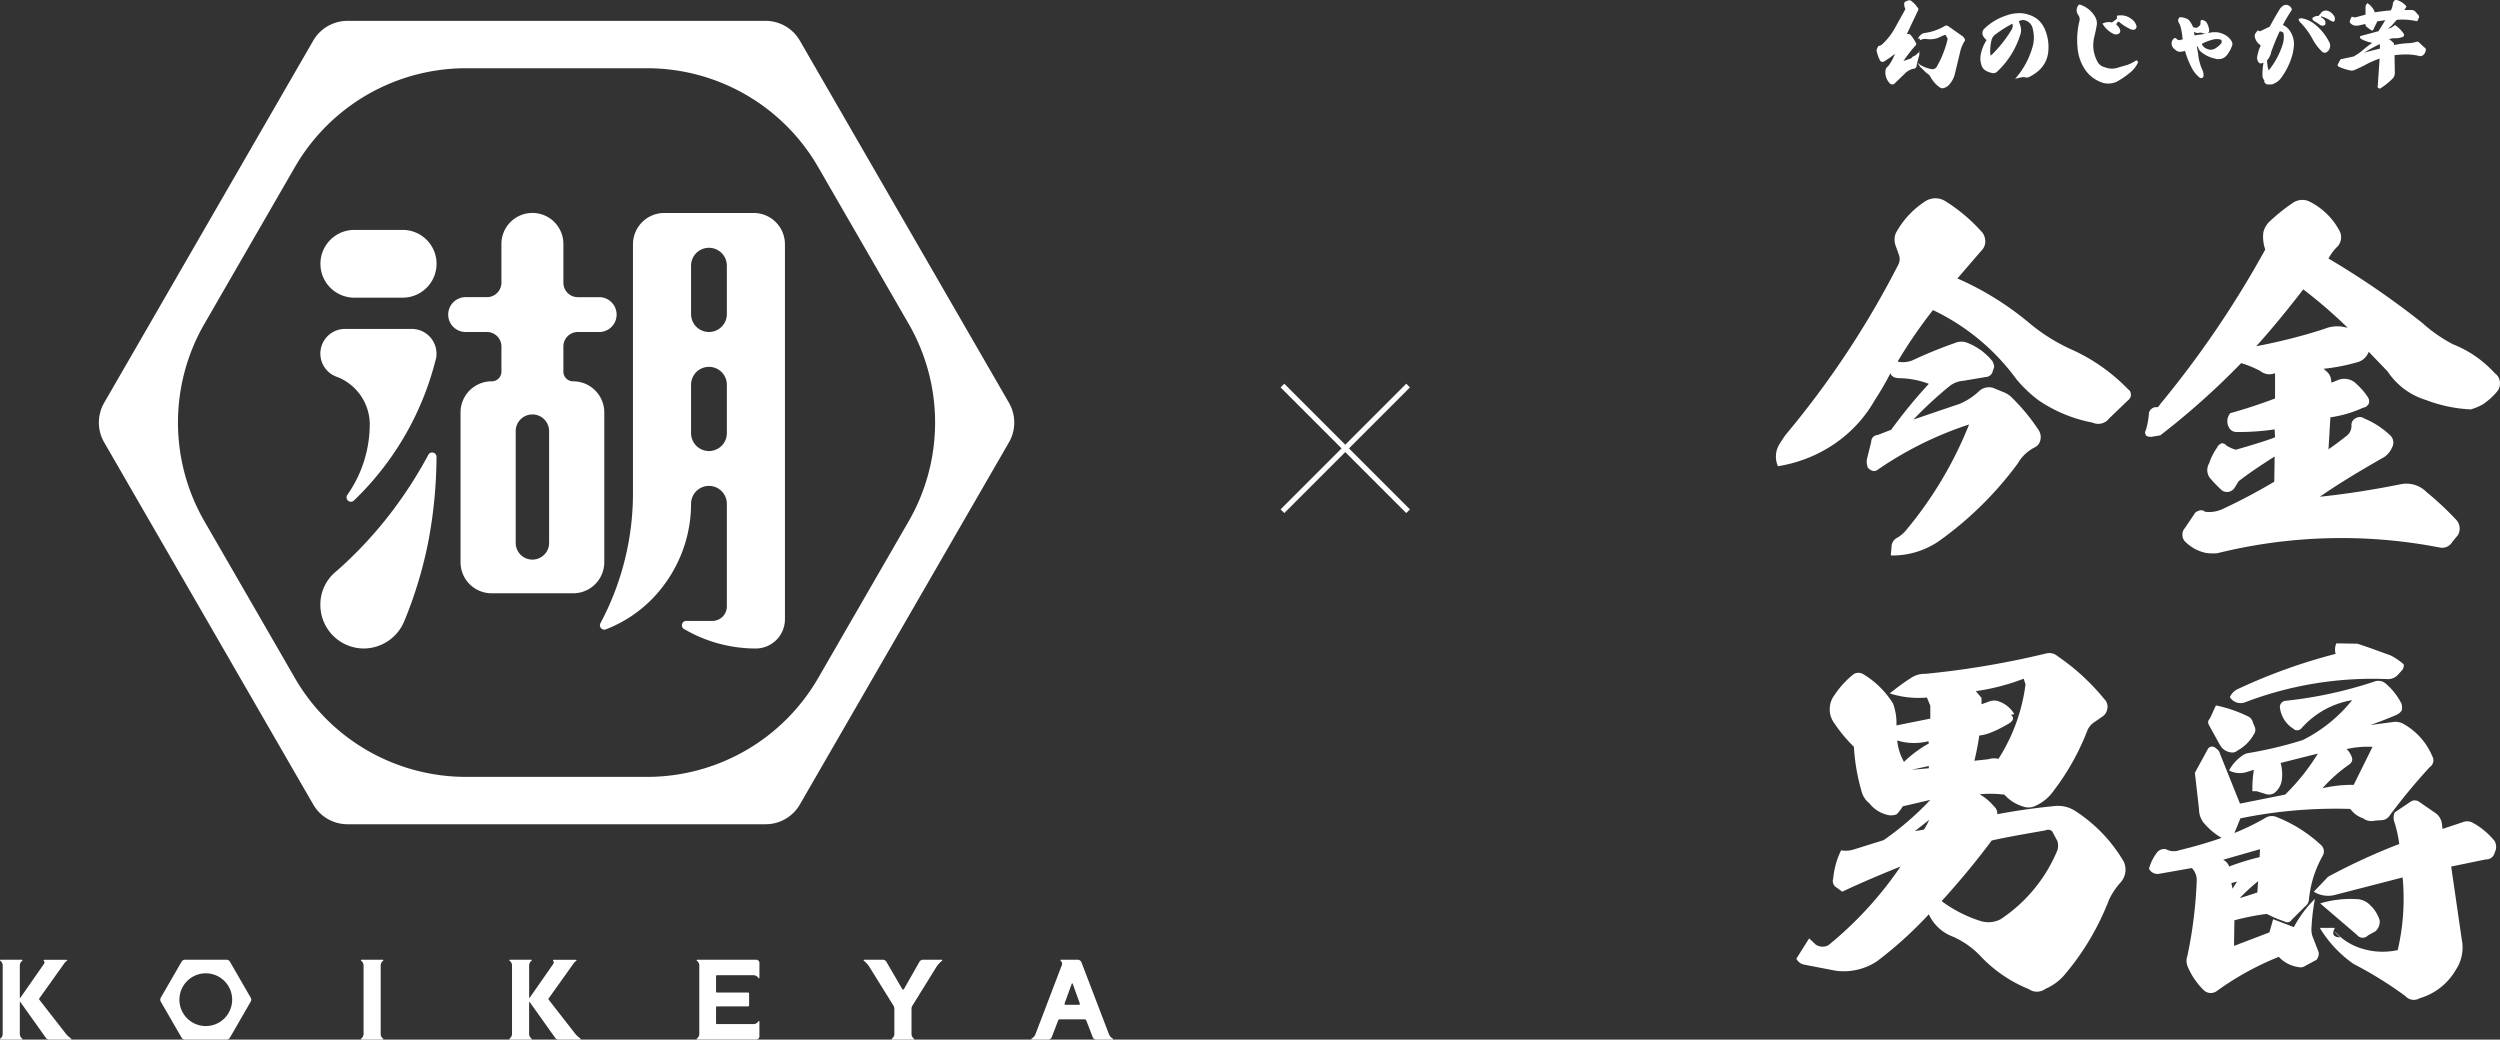
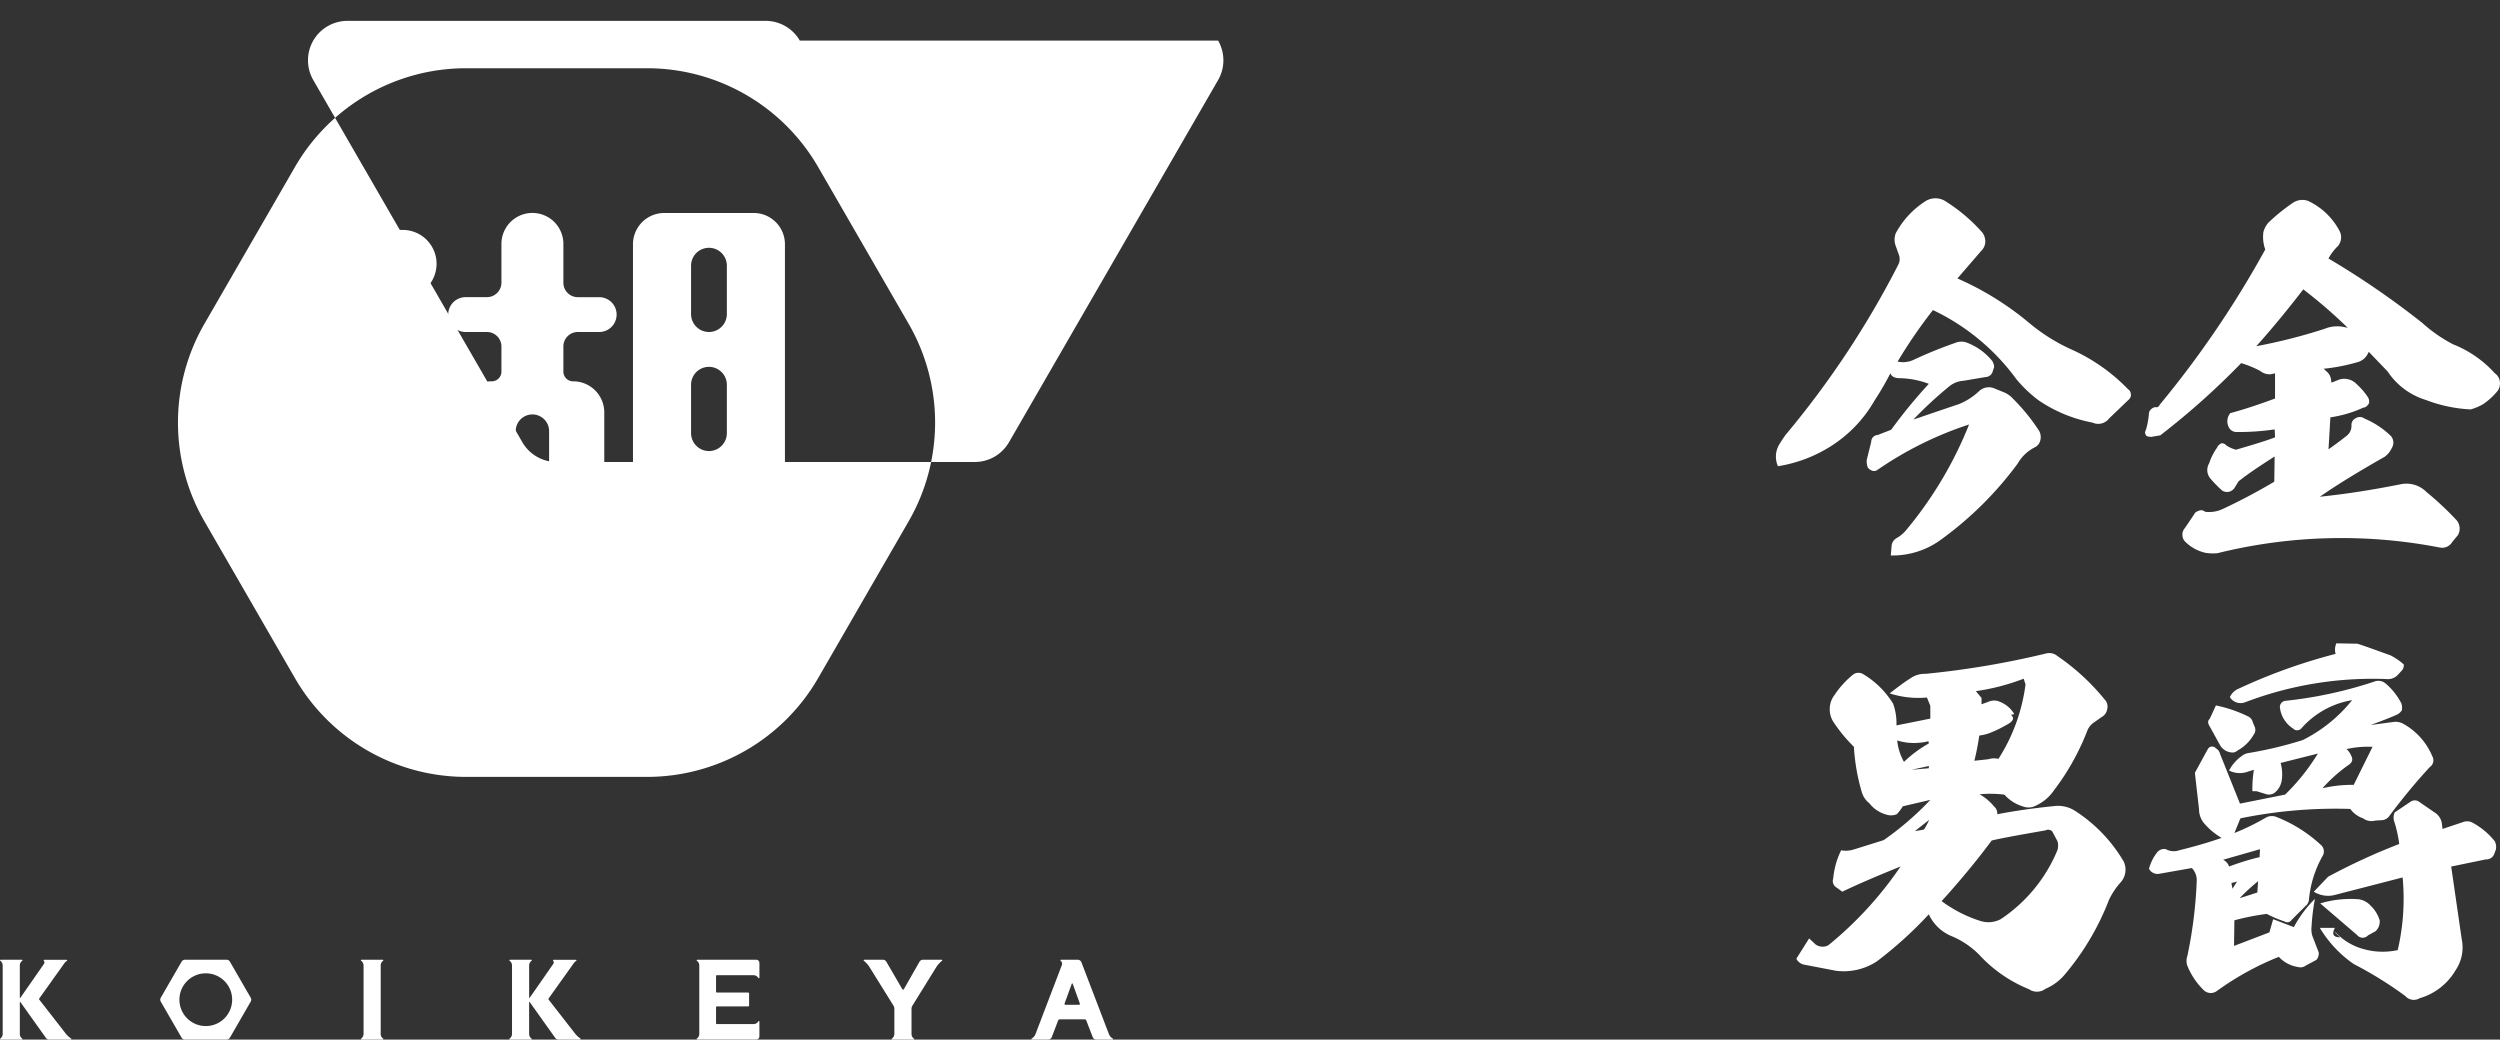
<svg xmlns="http://www.w3.org/2000/svg" width="478.3" height="198.896" viewBox="0 0 478.3 198.896">
  <rect x="0" y="0" width="478.3" height="198.896" fill="#333333" stroke="none" />
  <defs>
    <style>.a{fill:none;stroke:#fff;stroke-miterlimit:10;}.b{fill:#fff;}</style>
  </defs>
  <g transform="translate(-442.077 -2387.463)">
    <g transform="translate(-351.254 -466.686)">
      <g transform="translate(1038.685 2927.914)">
-         <line class="a" x1="24.043" y1="24.043" transform="translate(0 0)" />
-         <line class="a" y1="24.043" x2="24.043" transform="translate(0 0)" />
-       </g>
+         </g>
      <path class="b" d="M31.968-40.248A42.1,42.1,0,0,1,47.952-27,24.67,24.67,0,0,0,52.2-22.968,27.345,27.345,0,0,0,62.5-18.72a2.6,2.6,0,0,0,3.168-.792l3.6-3.456a1.645,1.645,0,0,0,.576-.864c0-.648-.144-1.008-.5-1.224a35.032,35.032,0,0,0-10.512-7.488,35.053,35.053,0,0,1-8.64-5.4A57.215,57.215,0,0,0,36.648-46.3l4.536-5.256a2.576,2.576,0,0,0,.792-1.584,2.955,2.955,0,0,0-.5-1.872,32.046,32.046,0,0,0-6.984-5.976,3.573,3.573,0,0,0-4.1,0,16.62,16.62,0,0,0-5.544,6.048,3.407,3.407,0,0,0-.072,2.232l.72,2.016a2.344,2.344,0,0,1-.144,1.728,174.35,174.35,0,0,1-21.6,32.616c-.5.72-.936,1.368-1.224,1.872a4.523,4.523,0,0,0-.216,4.1A26.671,26.671,0,0,0,12.96-14.544a25.071,25.071,0,0,0,7.848-8.424c1.368-2.088,2.3-3.816,3.024-5.184.216.648.864.936,1.8.936a16.5,16.5,0,0,1,5.544,1.08,98.8,98.8,0,0,0-7.2,8.784l-2.592,1.008a1.277,1.277,0,0,0-1.224,1.3L19.3-11.592a3.512,3.512,0,0,0,.216,1.512c.648.648,1.224.792,1.8.432A67.8,67.8,0,0,1,38.88-18.36,74.525,74.525,0,0,1,26.64,2.088a6.6,6.6,0,0,1-1.512,1.224,1.932,1.932,0,0,0-1.08,1.656L23.9,6.7A15.648,15.648,0,0,0,33.7,3.528a66.936,66.936,0,0,0,14.472-14.4,7.908,7.908,0,0,1,3.24-3.1,1.933,1.933,0,0,0,1.08-1.3,2.457,2.457,0,0,0-.216-1.872,37.206,37.206,0,0,0-5.04-6.192,4.694,4.694,0,0,0-1.8-1.224l-1.944-.792a2.747,2.747,0,0,0-2.736.648,12.273,12.273,0,0,1-3.816,2.448c-3.672,1.224-6.552,2.232-8.712,2.952a76.115,76.115,0,0,1,6.84-6.336,4.8,4.8,0,0,1,2.736-1.08l4.248-.72a1.438,1.438,0,0,0,1.368-1.152l.144-.432c.216-.36.072-.864-.216-1.44a11.542,11.542,0,0,0-4.824-3.528,2.989,2.989,0,0,0-2.232,0,84.756,84.756,0,0,0-8.136,3.312,4.8,4.8,0,0,1-2.952.288A94.7,94.7,0,0,1,31.968-40.248Zm70.848-3.96a92.821,92.821,0,0,1,8.5,7.344l-1.08-.216a6.483,6.483,0,0,0-3.384.432,105.073,105.073,0,0,1-13.032,3.312C96.624-36.432,99.648-40.1,102.816-44.208ZM95.544-51.84a190.348,190.348,0,0,1-20.16,29.664c-.216.432-.432.576-.864.5a1.472,1.472,0,0,0-1.224,1.08,14.683,14.683,0,0,1-.576,3.24c-.216.432-.216.72-.072.864,0,.288.36.5,1.08.5l1.728-.288A143.831,143.831,0,0,0,90.936-30.1a19.82,19.82,0,0,1,3.672,1.512,2.726,2.726,0,0,0,2.232.576l.576-.144v4.824c-2.88,1.08-5.688,2.016-8.568,2.808a2.428,2.428,0,0,0-.288,2.664A1.6,1.6,0,0,0,90-16.92a47.712,47.712,0,0,0,7.344-.5l.072,1.512c-1.224.5-3.744,1.3-7.488,2.376a6.822,6.822,0,0,1-1.8-.792,1.121,1.121,0,0,0-1.008-.432c-.432.288-.72.5-.72.72a11.137,11.137,0,0,0-1.584,3.1,2.506,2.506,0,0,0,.144,2.808,23.549,23.549,0,0,0,2.3,2.376,1.693,1.693,0,0,0,1.224.288,1.782,1.782,0,0,0,1.152-.72l.792-1.3c2.016-1.584,4.32-3.1,6.912-4.752l-.072,4.824A112.4,112.4,0,0,1,87.336-2.16a6.143,6.143,0,0,1-3.312.5,1.1,1.1,0,0,0-1.3-.144,1.168,1.168,0,0,0-.792.648l-1.8,2.664a1.76,1.76,0,0,0-.432,1.3,1.8,1.8,0,0,0,.576,1.3A7.931,7.931,0,0,0,84.1,6.192a8.522,8.522,0,0,0,2.3.072,98.614,98.614,0,0,1,42.552-1.08,2.227,2.227,0,0,0,2.376-1.08l1.08-1.3A2.516,2.516,0,0,0,132.192,0a58.672,58.672,0,0,0-5.76-5.4,5.41,5.41,0,0,0-5.04-1.512c-5.4,1.08-10.512,1.872-15.408,2.376,3.528-2.448,7.7-4.968,12.384-7.632a4.287,4.287,0,0,0,1.3-1.512l.216-.432a1.909,1.909,0,0,0-.5-2.232,16.434,16.434,0,0,0-4.9-3.168,1.416,1.416,0,0,0-1.584-.072,1.412,1.412,0,0,0-.864,1.368,2.377,2.377,0,0,1-1.008,2.088c-1.728,1.368-2.88,2.16-3.384,2.52l.36-6.12a22.785,22.785,0,0,0,6.336-1.872c.36,0,.648-.216,1.008-.72a1.452,1.452,0,0,0-.144-1.224,12.729,12.729,0,0,0-2.16-2.52,3.232,3.232,0,0,0-3.6-.792l-1.224.5-.072-.432A2.445,2.445,0,0,0,107.5-28.3l-.792-.72a35.859,35.859,0,0,0,6.336-1.224,3.091,3.091,0,0,0,2.088-1.584l.216-.432,3.6,3.744a13.514,13.514,0,0,0,7.344,5.472,27.508,27.508,0,0,0,8.568,1.8,10.616,10.616,0,0,0,2.376-1.008,13.155,13.155,0,0,0,2.808-2.592,2.537,2.537,0,0,0,.36-1.872,2.228,2.228,0,0,0-.936-1.44,21.33,21.33,0,0,0-7.992-5.544,27.943,27.943,0,0,1-5.9-4.1A160.017,160.017,0,0,0,107.64-50.112a9.414,9.414,0,0,1,1.8-2.376,2.611,2.611,0,0,0,.288-2.952,13.078,13.078,0,0,0-5.976-5.688,3.246,3.246,0,0,0-3.024.432,36.3,36.3,0,0,0-4.536,3.672,4.352,4.352,0,0,0-1.008,1.872A7.144,7.144,0,0,0,95.544-51.84ZM27.864,47.7l3.312-.72v.432Zm.648,11.736c1.728-1.368,2.664-2.088,2.736-2.16a12.654,12.654,0,0,1-1.008,1.872ZM25.128,42.088a10.537,10.537,0,0,0,4.32.432,8.676,8.676,0,0,0,1.656-.288l.072.432a23.275,23.275,0,0,0-4.752,3.528A10.446,10.446,0,0,1,25.128,42.088Zm15.048-9.432A41.745,41.745,0,0,0,49.32,30.28l.36,1.08A34.67,34.67,0,0,1,44.5,45.616a3.625,3.625,0,0,0-1.944.072l-2.664.288a48.059,48.059,0,0,0,.936-4.824,8.7,8.7,0,0,0,1.656-.36,20.848,20.848,0,0,0,3.384-1.584c1.44-.72,1.8-1.368,1.008-2.016a4.746,4.746,0,0,0,.648-.144,5.533,5.533,0,0,0-2.808-2.376,2.631,2.631,0,0,0-2.088,0l-1.368.5V33.952ZM43.2,61.24c1.44-.36,4.9-1.008,10.3-1.944a1.083,1.083,0,0,1,1.3.216L55.8,61.384a3.225,3.225,0,0,1,0,1.656A29.271,29.271,0,0,1,44.928,76.288a5.066,5.066,0,0,1-3.816.36,25.324,25.324,0,0,1-7.488-3.816C37.152,68.944,40.32,65.128,43.2,61.24ZM23.688,33.088a18.092,18.092,0,0,0,7.128.792l.648,1.584v2.448l-6.48,1.3a10.966,10.966,0,0,0-.648-4.176,16.956,16.956,0,0,0-5.688-5.616,1.756,1.756,0,0,0-1.872,0A17.6,17.6,0,0,0,13.1,33.448a4.291,4.291,0,0,0-.864,2.3,4.431,4.431,0,0,0,.648,2.736,29.555,29.555,0,0,0,3.96,4.824,38.232,38.232,0,0,0,1.44,8.424A4.272,4.272,0,0,0,19.8,54.112a6.183,6.183,0,0,0,3.24,2.16,2.809,2.809,0,0,0,2.016-.072,10.174,10.174,0,0,0,1.152-1.512l5.256-1.224a56.937,56.937,0,0,1-8.928,7.7l-5.76,1.8a5.05,5.05,0,0,1-2.376.144,15.238,15.238,0,0,0-1.512,5.4,1.436,1.436,0,0,0,.648,1.728l1.08.792c3.312-1.584,7.056-3.168,11.16-4.824A70.441,70.441,0,0,1,12.24,81.04a1.9,1.9,0,0,1-1.368.5A2.216,2.216,0,0,1,9.5,81.112L8.28,79.96,5.832,83.848A2.129,2.129,0,0,0,7.416,85l5.976,1.152a11.538,11.538,0,0,0,7.848-1.8,75.6,75.6,0,0,0,9.936-9A8.236,8.236,0,0,0,35.712,79.6a16.293,16.293,0,0,1,5.616,4.032,26.447,26.447,0,0,0,9,6.048,2.7,2.7,0,0,0,3.168-.072,9.909,9.909,0,0,0,3.816-2.88,49.723,49.723,0,0,0,8.352-14.184,14.2,14.2,0,0,1,2.088-3.168,3.653,3.653,0,0,0,.72-4.1,28.779,28.779,0,0,0-9.216-9.648,6,6,0,0,0-3.816-1.008c-3.672.36-7.416.864-11.16,1.584a1.787,1.787,0,0,0-.648-1.512,9.724,9.724,0,0,0-2.736-2.3,21.341,21.341,0,0,1,4.752.072A7.551,7.551,0,0,0,49.1,54.688a3.016,3.016,0,0,0,2.592-.144,8.467,8.467,0,0,0,3.456-2.952,46.251,46.251,0,0,0,6.408-11.52A3.669,3.669,0,0,1,63,38.488l1.224-.864a2.1,2.1,0,0,0,1.08-1.512,1.965,1.965,0,0,0-.5-1.872,42.285,42.285,0,0,0-9-8.28,2.42,2.42,0,0,0-2.232-.5,167.429,167.429,0,0,1-23.04,3.888,4.675,4.675,0,0,0-2.88.864C26.28,31.072,24.984,32.08,23.688,33.088ZM89.064,69.376l1.08-.288-.864,1.368Zm5.112-.36-.144,2.16c-1.728.576-2.88.936-3.384,1.08A39.256,39.256,0,0,1,94.176,69.016Zm-6.7-4.1L94.536,62.9l-.072,1.512a47.569,47.569,0,0,0-5.832,1.8A2.288,2.288,0,0,0,87.48,64.912ZM111.1,43.744a18.529,18.529,0,0,1,4.968-.432l-3.6,7.272a25.332,25.332,0,0,0-5.976.648,29.371,29.371,0,0,1,4.9-4.392c.792-.5,1.008-1.08.576-1.872A3.567,3.567,0,0,0,111.1,43.744ZM86.112,35.392c-.5,1.008-.864,1.944-1.224,2.592-.36.36-.36.792,0,1.368l1.944,3.528a2.82,2.82,0,0,0,2.3,1.512,1.375,1.375,0,0,0,1.08-.36,7.83,7.83,0,0,0,3.1-3.024,1.469,1.469,0,0,0,.216-1.512l-.36-.864a1.659,1.659,0,0,0-.792-1.08A25.762,25.762,0,0,0,86.112,35.392Zm19.944,37.872,7.056,6.048a1.366,1.366,0,0,0,2.088.072l1.44-.792a2.48,2.48,0,0,0,.792-2.088,6.485,6.485,0,0,0-1.8-2.88,3.735,3.735,0,0,0-2.232-1.152A20.352,20.352,0,0,0,106.056,73.264ZM88.776,33.808a2.419,2.419,0,0,0,3.024.936,68.361,68.361,0,0,1,27.072-4.392,2.564,2.564,0,0,0,2.088-.864l.792-.864a1.5,1.5,0,0,0,.288-1.08,12.146,12.146,0,0,0-2.52-1.728c-2.232-.792-4.32-1.584-6.336-2.232l-4.032-.072a2.876,2.876,0,0,0-.144,2.016,107.05,107.05,0,0,0-18.648,6.7A3.084,3.084,0,0,0,88.776,33.808Zm16.056,37.224a5.176,5.176,0,0,0,4.176.576L121.824,68.3a43.277,43.277,0,0,1-.936,13.9,13.519,13.519,0,0,1-7.7-.576,11.258,11.258,0,0,1-4.032-2.664c-.648-.5-.36-.216.72.792-1.3,0-1.656-.576-1.008-1.8h-2.88a22.442,22.442,0,0,0,6.48,6.912,73.488,73.488,0,0,1,9.864,6.12,2.162,2.162,0,0,0,2.736.432,11.768,11.768,0,0,0,6.912-5.4,7.733,7.733,0,0,0,1.152-5.9l-2.016-13.9,6.624-1.368a1.622,1.622,0,0,0,1.656-1.152l.288-.792a2.6,2.6,0,0,0-.216-1.512,13.92,13.92,0,0,0-4.32-3.6,2.214,2.214,0,0,0-1.8-.072l-3.888,1.3-.144-1.152a2.99,2.99,0,0,0-1.08-1.8l-3.24-2.232a1.41,1.41,0,0,0-1.584-.072l-3.1,2.088a2.456,2.456,0,0,0-.144,1.584,24.233,24.233,0,0,1,1.008,4.464,118.941,118.941,0,0,0-13.608,6.264Zm-17.64-10.3c-2.448.864-5.184,1.656-8.136,2.376a3.058,3.058,0,0,1-2.52-.216,1.725,1.725,0,0,0-1.584.5A8.653,8.653,0,0,0,73.3,66.64a1.844,1.844,0,0,0,2.088.936L81.5,66.5a3.315,3.315,0,0,1,.936,2.376,84.578,84.578,0,0,1-1.8,14.472,2.773,2.773,0,0,0,.072,2.016,13.757,13.757,0,0,0,3.1,4.536,1.939,1.939,0,0,0,2.448.144,55,55,0,0,1,11.88-6.552,6.29,6.29,0,0,0,3.672,1.944,1.685,1.685,0,0,0,1.512-.288l2.016-1.08a1.892,1.892,0,0,0,.432-1.44l-1.224-3.168a4.441,4.441,0,0,1-.144-1.728,39.538,39.538,0,0,1,.648-5.328,21.926,21.926,0,0,0-4.032,5.4l-3.96-1.512-.72,2.52L89.568,81.4l.072-4.9a47.023,47.023,0,0,1,6.192-1.224,22.678,22.678,0,0,0,3.384,1.44.971.971,0,0,0,1.368-.288l2.664-2.664a1.7,1.7,0,0,0,.648-1.152,20.955,20.955,0,0,1,2.664-8.5,1.663,1.663,0,0,0-.432-2.088,26.961,26.961,0,0,0-8.352-5.256,2.334,2.334,0,0,0-2.088.072A44.723,44.723,0,0,1,89.64,59.8l1.152-2.808a90.924,90.924,0,0,1,21.024-1.8,4.976,4.976,0,0,0,2.448,1.8,2.675,2.675,0,0,0,2.3.432l1.08-.072a1.939,1.939,0,0,0,1.728-.936,117.15,117.15,0,0,1,7.632-9.216,1.567,1.567,0,0,0,.5-2.088,12.709,12.709,0,0,0-5.4-6.12,3.077,3.077,0,0,0-2.088-.432l-4.32.576c1.152-.432,2.808-1.008,4.968-1.944a2.394,2.394,0,0,0,1.008-.864,2.6,2.6,0,0,0-.072-1.3,12.306,12.306,0,0,0-3.1-3.888,2.141,2.141,0,0,0-2.16-.288,80.651,80.651,0,0,1-17.064,3.672,1.214,1.214,0,0,0-.936,1.152,5.51,5.51,0,0,0,2.592,4.176.9.9,0,0,0,.792.288,1.108,1.108,0,0,0,.792-.432,16.515,16.515,0,0,1,9.648-5.328,28.421,28.421,0,0,1-9.432,7.632,75.449,75.449,0,0,1-10.584,2.52,2.89,2.89,0,0,0-1.152.576,7.891,7.891,0,0,0-2.376,2.736,4.5,4.5,0,0,0,3.6.216l1.152-.36a22.37,22.37,0,0,0-.288,4.1h.792l1.872.576a1.9,1.9,0,0,0,1.512-.216,3.767,3.767,0,0,0,1.44-2.448,8.018,8.018,0,0,0-.216-3.312c2.808-.72,5.184-1.3,7.128-1.8a40.444,40.444,0,0,1-6.264,7.848l-8.64,1.728L86.9,44.68a1.659,1.659,0,0,0-.792-1.08.947.947,0,0,0-1.512.072L82.08,48.28l.792,6.984a4.208,4.208,0,0,0,1.152,2.88A13.19,13.19,0,0,0,87.192,60.736Z" transform="translate(1131.176 2953.721)" />
-       <path class="b" d="M8.388-7.848c0-.072.144-.126.4-.126v.324l.576-.2a2.156,2.156,0,0,1,.594-.036,4.682,4.682,0,0,0,2.268-.18L13.5-8.64a.288.288,0,0,1,.27.072l.252.45a.433.433,0,0,1,.054.414A19.467,19.467,0,0,1,12.1-2.682a.978.978,0,0,1-1.026.576A6.126,6.126,0,0,1,8.388-3.258c.522.828.792,1.134.792.9.108-.108-.144-.414-.756-.936a8.378,8.378,0,0,0,1.728,1.98,1.718,1.718,0,0,1,.72.756,5.727,5.727,0,0,0,1.8,1.98.747.747,0,0,0,.612.108A2.071,2.071,0,0,0,14.472.792a4.609,4.609,0,0,0,1.026-2l1.026-4.266a6.722,6.722,0,0,1,.828-1.98.367.367,0,0,0,.054-.378,1.354,1.354,0,0,0-.468-.594L14.274-10.3a.721.721,0,0,0-.414-.144.442.442,0,0,0-.306.09A10.08,10.08,0,0,1,9.648-9.018a1.307,1.307,0,0,0-.72.4A2.081,2.081,0,0,0,8.388-7.848ZM6.3-8.8,8.442-13.32a.418.418,0,0,0-.072-.558,5.267,5.267,0,0,0-1.242-1.3.47.47,0,0,0-.324-.108,2.637,2.637,0,0,0-.828.288.371.371,0,0,0-.162.288,2.064,2.064,0,0,0,.126.9.377.377,0,0,1-.018.432l-1.8,3.24A12.554,12.554,0,0,1,1.656-6.912a1.27,1.27,0,0,1-.81.378l-.234.5a.881.881,0,0,0-.036.648,7.577,7.577,0,0,0,.612,1.638.583.583,0,0,0,.324.234.543.543,0,0,0,.378-.018A19.017,19.017,0,0,0,4.032-5.04,9.512,9.512,0,0,1,2.988-3.006a2.751,2.751,0,0,1-.486.54,1.084,1.084,0,0,0-.27.558A2.99,2.99,0,0,0,2.988.54a.728.728,0,0,0,.468.27.532.532,0,0,0,.5-.162l1.962-1.89A3.169,3.169,0,0,1,7.74-2.214a.5.5,0,0,0,.4-.378c.162-.756.306-1.386.45-1.854A1.688,1.688,0,0,0,8.622-5.6c.2.216.162.324-.09.324l-.558.522-.558.27a.91.91,0,0,1-.558.414l-1.206.4a35.462,35.462,0,0,1,2.232-2.88.43.43,0,0,0,.108-.666A6.928,6.928,0,0,0,7-8.676a.572.572,0,0,0-.45-.162A2.029,2.029,0,0,0,6.3-8.8Zm20.2-2,.036.126a1.356,1.356,0,0,1-.144.936A23.667,23.667,0,0,1,22.374-4.68a2.667,2.667,0,0,1-.108-1.08,8.6,8.6,0,0,1,.216-1.764,1.885,1.885,0,0,1,.828-1.26A21.87,21.87,0,0,1,26.5-10.8Zm1.224-.486.45-.162a1.43,1.43,0,0,1,.954.072,2.08,2.08,0,0,1,1.278,1.6,6.484,6.484,0,0,1-.09,3.564A15.5,15.5,0,0,1,27.018-.252C27.576-.4,27.99-.486,28.3-.54a1.245,1.245,0,0,1,.63,0,1.134,1.134,0,0,0,.792-.072,8.328,8.328,0,0,0,1.872-1.26,5.505,5.505,0,0,0,1.764-3.492,8.616,8.616,0,0,0-.576-4.212,5.2,5.2,0,0,0-1.26-1.89,4.84,4.84,0,0,0-1.89-1.044,5.048,5.048,0,0,0-1.962-.306,7.331,7.331,0,0,0-2.286.432A10.848,10.848,0,0,0,21.1-9.81a1.078,1.078,0,0,0-.324.738,1.052,1.052,0,0,0,.216.756,2.519,2.519,0,0,0,.576.648A7.888,7.888,0,0,0,20.43-4.806a4.214,4.214,0,0,0,.2,2.07,1.849,1.849,0,0,0,.846.954,4.071,4.071,0,0,0,1.134.414,1.048,1.048,0,0,0,1.044-.324A16.238,16.238,0,0,0,27.936-8.46a2.8,2.8,0,0,0,.126-1.836C27.972-10.6,27.864-10.926,27.72-11.286ZM46.548-12.33a1.582,1.582,0,0,0-.036.558c-.216.18-.522.432-.954.738a2.625,2.625,0,0,0-1.818.216,4.919,4.919,0,0,0,1.89,1.854,1.212,1.212,0,0,0,1.044.162.636.636,0,0,0,.414-.36.658.658,0,0,0,0-.522A2.1,2.1,0,0,0,46.4-10.6a.469.469,0,0,1,.126-.36.622.622,0,0,1,.342-.234,9.543,9.543,0,0,0,2.3,1.476,1.112,1.112,0,0,0,.558.072.6.6,0,0,0,.468-.324.7.7,0,0,0,.054-.378,2.26,2.26,0,0,0-.9-1.3A3.279,3.279,0,0,0,46.548-12.33ZM39.582-14.4a.237.237,0,0,0-.216-.054.257.257,0,0,0-.216.108,1.444,1.444,0,0,0-.306.594,1.552,1.552,0,0,0,.27,1.3,1.377,1.377,0,0,1,.252.99,15.429,15.429,0,0,0-.4,5.22,8.718,8.718,0,0,0,1.692,4.572A6.5,6.5,0,0,0,43.974.558,4.045,4.045,0,0,0,46.458.306,16.7,16.7,0,0,0,49.122-1.53,5.4,5.4,0,0,0,50.58-3.474l-.342-.342a8.029,8.029,0,0,1-1.692.882l-2.178.63a3.494,3.494,0,0,1-1.494.036,10.109,10.109,0,0,1-1.152-.36,2.26,2.26,0,0,1-.81-.684A6.7,6.7,0,0,1,41.976-6.3a7.535,7.535,0,0,1,.2-2c.216-.846.36-1.62.486-2.322a2.488,2.488,0,0,0-.234-1.314A5.125,5.125,0,0,0,39.582-14.4ZM62.748-6.948A9.165,9.165,0,0,1,65.2-7.83a2.719,2.719,0,0,1,1.26.108l.09.27A.561.561,0,0,1,66.42-7a4.406,4.406,0,0,1-1.116.936,1.6,1.6,0,0,1-1.6.054A1.5,1.5,0,0,1,62.748-6.948Zm-3.618-.9-.378.126a.648.648,0,0,1-.576,0,.833.833,0,0,1-.324-.234.348.348,0,0,0-.234-.108.29.29,0,0,0-.234.108,1.239,1.239,0,0,0-.4,1.152,1.454,1.454,0,0,0,.378.738l.5.414a1.329,1.329,0,0,0,1.008.2l.666-.144A16.706,16.706,0,0,0,60.93-2.142,5.585,5.585,0,0,0,62.352-.468a.517.517,0,0,0,.486.018.37.37,0,0,0,.234-.4,2.547,2.547,0,0,0-.216-1.1,9.517,9.517,0,0,1-.774-2.682,12.956,12.956,0,0,0-.306-1.764l.18-.072a1.972,1.972,0,0,0,.54.972,6.345,6.345,0,0,0,2.88,1.4,2.028,2.028,0,0,0,2.214-.756,6.289,6.289,0,0,0,.936-1.71,1.042,1.042,0,0,0,0-.738A3.22,3.22,0,0,0,67.14-8.676a3.8,3.8,0,0,0-1.8-.5,4.466,4.466,0,0,0-1.35.162,12.153,12.153,0,0,1-1.584.306,4.866,4.866,0,0,0-1.044.162l-.126-.7.306.144a.946.946,0,0,0,.63.054,1.109,1.109,0,0,1,.594,0,1.354,1.354,0,0,0,1.026.072.412.412,0,0,0,.342-.4,1.677,1.677,0,0,0-.054-.63,4.233,4.233,0,0,0-.36-.918,1,1,0,0,0-.432-.432l-.342-.126a.247.247,0,0,0-.27-.018.309.309,0,0,0-.18.288v.288a.656.656,0,0,1-.234.558l-.288.234a.5.5,0,0,1-.486.09l-.4-.072a4.678,4.678,0,0,0-.666-1.188,1.249,1.249,0,0,0-.648-.486,3.157,3.157,0,0,0-1.08-.252.3.3,0,0,0-.324.162.871.871,0,0,0-.162.486,1.225,1.225,0,0,0,.234.576,1.964,1.964,0,0,1,.2.486A10.133,10.133,0,0,1,59-8.514,1.686,1.686,0,0,0,59.13-7.848Zm16.4,5.994a7.556,7.556,0,0,1-.306-1.926,3.321,3.321,0,0,0,.72-1.278c.018-.072.036-.18.072-.306a.667.667,0,0,1,.09-.27c.432-1.206.936-2.43,1.53-3.69a1,1,0,0,1,.486.09.477.477,0,0,1,.27.342,4.754,4.754,0,0,1-.144,1.944A14.963,14.963,0,0,1,75.528-1.854ZM85.1-12.294a1.833,1.833,0,0,0-1.026.27.3.3,0,0,0-.144.4.566.566,0,0,0,.2.252c.432.27.864.522,1.242.81a.861.861,0,0,0,.756.09.368.368,0,0,0,.27-.306,2.551,2.551,0,0,0-.018-.414,2.025,2.025,0,0,0-.126-.27,1.79,1.79,0,0,0-.756-.594c0-.018.036-.036.09-.09.036-.054.09-.072.162-.018a6.069,6.069,0,0,1,1.512.7,1.4,1.4,0,0,0,.5.234.162.162,0,0,0,.252-.018c.09-.054.126-.09.126-.144a.444.444,0,0,0,.054-.378.959.959,0,0,0-.234-.648,2.291,2.291,0,0,0-.972-.792,1.155,1.155,0,0,0-.882-.036,1.025,1.025,0,0,0-.648.54A2.053,2.053,0,0,0,85.1-12.294Zm2.07,5.112a10.361,10.361,0,0,0-2.808-3.51,5.544,5.544,0,0,0-2.268-1.1.887.887,0,0,0-.648.036h-.2a1.189,1.189,0,0,0,.216.576,14.119,14.119,0,0,1,2.574,3.51,9.607,9.607,0,0,0,1.8,2.3.756.756,0,0,0,.882-.036,1.386,1.386,0,0,0,.5-.7A1.4,1.4,0,0,0,87.174-7.182ZM73.836-9.324l-.054-.054a.257.257,0,0,0-.216-.108.267.267,0,0,0-.234.108,3.883,3.883,0,0,0-.378.522.79.79,0,0,0-.072.576,2.516,2.516,0,0,0,1.134,1.62c-.108.288-.216.54-.306.738a10.969,10.969,0,0,0-.4,1.6,1.987,1.987,0,0,0,.09.522,1.215,1.215,0,0,0,.27.45.487.487,0,0,0,.468.144c.162-.054.288-.108.414-.144a11.68,11.68,0,0,0-.2,2.574,1.031,1.031,0,0,0,.342.756,2.425,2.425,0,0,0,.018.4l.144.2.18.126.18.108a6.082,6.082,0,0,0,.81,0A.916.916,0,0,0,76.5.684,3.528,3.528,0,0,0,77.742-.2a13.439,13.439,0,0,0,2.2-4.212,9.453,9.453,0,0,0,.432-2.484,4.4,4.4,0,0,0-.684-2.376,3.069,3.069,0,0,0-1.44-1.278,30.849,30.849,0,0,1,1.638-2.772.378.378,0,0,0,0-.432A1.208,1.208,0,0,0,79-14.4a1.164,1.164,0,0,0-.612.108,2.162,2.162,0,0,0-.846.9c-.558.9-1.152,1.926-1.8,3.15ZM96.8-6.912l.018.882c-1.188.288-2.232.54-3.078.792C94.644-5.778,95.67-6.354,96.8-6.912ZM91.44-12.15a4.023,4.023,0,0,0-.4.9.382.382,0,0,0,.144.36,1.5,1.5,0,0,0,.684.414,1.979,1.979,0,0,0,.864.018l1.314-.288v.126a.648.648,0,0,0,.234.414,10.324,10.324,0,0,0,.846.63.352.352,0,0,0,.252.072.989.989,0,0,0,.162-.126l.576-1.206a.406.406,0,0,0,.108-.4l1.62-.234-1.3,2.106L93.1-8.442c-.126.144-.144.27-.054.36a.989.989,0,0,0,.126.162,6.423,6.423,0,0,0,2.2.774,19.182,19.182,0,0,0-1.62,1.224,10.353,10.353,0,0,1-1.98,1.4l-2.286.486c-.126,0-.216.072-.306.234l-.36.684c-.162.252-.09.45.2.576a10.692,10.692,0,0,0,2.106.684,1.4,1.4,0,0,0,.81-.072c.72-.306,1.332-.612,1.854-.864a17.749,17.749,0,0,1,2.97-1.332l-.36,5.274a.282.282,0,0,0,.144.378l.072.018c.09.09.2.09.342,0a13.678,13.678,0,0,0,2.3-1.854,1.544,1.544,0,0,0,.414-1.062l-.054-3.4a16.875,16.875,0,0,1,2.412-.144,10.21,10.21,0,0,1,2.3.288.78.78,0,0,0,.684-.108,1.411,1.411,0,0,0,.576-.99.359.359,0,0,0-.144-.432l-1.17-1.08a.5.5,0,0,0-.45-.108,5.5,5.5,0,0,1-1.548.27,16.534,16.534,0,0,0-2.754.36l-.018-.18a.354.354,0,0,0-.162-.306,3.188,3.188,0,0,0-.774-.612,2.422,2.422,0,0,1,1.026-.2,3.871,3.871,0,0,0,1.566-.252c.126-.018.2-.108.252-.252a.375.375,0,0,0-.036-.36,6.471,6.471,0,0,0-1.548-1.584.242.242,0,0,0-.306.036,2.464,2.464,0,0,1-.72.468l-.468.072a3.579,3.579,0,0,0,1.062-.936l.648-.72a12.632,12.632,0,0,1,3.69.234c.162.054.27-.018.342-.2a2.272,2.272,0,0,0,.234-.612.423.423,0,0,0-.09-.288l-.72-.81a1.407,1.407,0,0,0-.5-.2H101.5l.288-.468a.276.276,0,0,0-.054-.414,3.852,3.852,0,0,0-1.656-1.026.646.646,0,0,0-.45.054l-.09.126a.705.705,0,0,0-.216.414,3.886,3.886,0,0,1-.414,1.386c-.936.072-1.962.2-3.06.36a3.491,3.491,0,0,0-1.44-1.746,1.2,1.2,0,0,0-.342.81v1.386l-2.016.54Z" transform="translate(1151.838 2869.484)" />
    </g>
    <g transform="translate(253.326 2083.355)">
      <g transform="translate(188.751 487.726)">
        <path class="b" d="M399.413,491.793H396.2a.107.107,0,0,0-.108.109.1.1,0,0,0,.044.086.729.729,0,0,1,.249.791l-5.036,13.183a1.653,1.653,0,0,1-.762.906.1.1,0,0,0-.052.094.112.112,0,0,0,.109.109h3.088a.764.764,0,0,0,.719-.5l1.208-3.15a.368.368,0,0,1,.345-.234h4.705a.365.365,0,0,1,.342.234l1.22,3.169a.773.773,0,0,0,.709.484h3.082a.11.11,0,0,0,.107-.109.108.108,0,0,0-.054-.095,1.657,1.657,0,0,1-.754-.891l-5.243-13.7A.764.764,0,0,0,399.413,491.793Zm.4,8.379a.177.177,0,0,1-.164.238h-2.593a.178.178,0,0,1-.165-.238l1.38-3.8a.092.092,0,0,1,.172,0Z" transform="translate(-193.218 -491.792)" />
        <path class="b" d="M263.6,491.995a.117.117,0,0,0,.05-.093.106.106,0,0,0-.1-.11h-4.08a.113.113,0,0,0-.11.11.094.094,0,0,0,.043.086,1.113,1.113,0,0,1,.467.891v13.105a1.1,1.1,0,0,1-.466.889.1.1,0,0,0-.044.087.112.112,0,0,0,.11.11h4.08a.107.107,0,0,0,.107-.11.1.1,0,0,0-.048-.091,1.024,1.024,0,0,1-.459-.885V492.878A1.067,1.067,0,0,1,263.6,491.995Z" transform="translate(-190.314 -491.792)" />
        <path class="b" d="M337.061,492.4v2.825a.11.11,0,0,1-.109.109.106.106,0,0,1-.1-.058,1.086,1.086,0,0,0-.931-.525h-6.993a.167.167,0,0,0-.166.167v2.986a.166.166,0,0,0,.166.168h5.989a.167.167,0,0,1,.168.166v2.312a.168.168,0,0,1-.168.168h-5.989a.165.165,0,0,0-.166.166v3.052a.168.168,0,0,0,.166.168h6.993a1.055,1.055,0,0,0,.939-.544.116.116,0,0,1,.088-.043.11.11,0,0,1,.109.109v2.829a.61.61,0,0,1-.612.609l-11.286,0a.111.111,0,0,1-.112-.111.125.125,0,0,1,.042-.086,1.054,1.054,0,0,0,.466-.89V492.878a1.083,1.083,0,0,0-.46-.887.107.107,0,0,1-.048-.09.112.112,0,0,1,.112-.109h11.286A.613.613,0,0,1,337.061,492.4Z" transform="translate(-191.768 -491.792)" />
        <path class="b" d="M198.152,507.069H202.3a.108.108,0,0,0,.108-.106.113.113,0,0,0-.065-.1,4.715,4.715,0,0,1-.982-.9l-5.081-6.521a.226.226,0,0,1,0-.268l4.654-6.523a2.345,2.345,0,0,1,.6-.641c.05-.036.074-.045.074-.1a.114.114,0,0,0-.109-.111h-4.279a.109.109,0,0,0-.11.111.113.113,0,0,0,.025.067.545.545,0,0,1,.117.321.5.5,0,0,1-.1.3l-4.51,6.481a.054.054,0,0,1-.1-.031v-6.168a1.089,1.089,0,0,1,.452-.882.11.11,0,0,0,.053-.095.1.1,0,0,0-.108-.108h-4.071a.112.112,0,0,0-.11.108.12.12,0,0,0,.046.089,1.088,1.088,0,0,1,.461.888v13.107a1.094,1.094,0,0,1-.462.887.115.115,0,0,0-.045.089.111.111,0,0,0,.107.109h4.075a.105.105,0,0,0,.108-.109.134.134,0,0,0-.058-.1,1.059,1.059,0,0,1-.447-.879V499.9a.051.051,0,0,1,.052-.052.055.055,0,0,1,.046.025l4.915,6.9A.782.782,0,0,0,198.152,507.069Z" transform="translate(-188.751 -491.792)" />
        <path class="b" d="M369.075,491.793h3.581a.112.112,0,0,1,.108.109.121.121,0,0,1-.051.093,5.067,5.067,0,0,0-1.052,1.144l-4.594,7.413a1.165,1.165,0,0,0-.185.6v4.835a1.067,1.067,0,0,0,.465.89.107.107,0,0,1,.044.088.116.116,0,0,1-.109.109H363.2a.1.1,0,0,1-.108-.109.106.106,0,0,1,.054-.1,1.1,1.1,0,0,0,.455-.881v-4.835a1.166,1.166,0,0,0-.176-.582l-4.661-7.5a5.285,5.285,0,0,0-1.006-1.083.124.124,0,0,1-.041-.083.109.109,0,0,1,.109-.111H361.4a.781.781,0,0,1,.674.391l3.034,5.221a.171.171,0,0,0,.159.1.184.184,0,0,0,.164-.1l2.976-5.227A.769.769,0,0,1,369.075,491.793Z" transform="translate(-192.491 -491.792)" />
        <path class="b" d="M237.411,499.056l-3.976-6.888a.747.747,0,0,0-.649-.375h-7.953a.751.751,0,0,0-.65.375l-3.978,6.888a.755.755,0,0,0,0,.75l3.978,6.887a.755.755,0,0,0,.65.376h7.953a.751.751,0,0,0,.649-.376l3.976-6.887A.741.741,0,0,0,237.411,499.056Zm-8.6,5.424a5.046,5.046,0,1,1,5.051-5.047A5.043,5.043,0,0,1,228.808,504.48Z" transform="translate(-189.445 -491.792)" />
        <path class="b" d="M297.806,507.069h4.146a.11.11,0,0,0,.11-.106.117.117,0,0,0-.065-.1,4.788,4.788,0,0,1-.982-.9l-5.08-6.521a.221.221,0,0,1,0-.268l4.655-6.523a2.3,2.3,0,0,1,.591-.641c.052-.036.073-.045.073-.1a.111.111,0,0,0-.108-.111h-4.278a.109.109,0,0,0-.108.111.119.119,0,0,0,.025.067.55.55,0,0,1,.115.321.491.491,0,0,1-.1.3l-4.509,6.481a.05.05,0,0,1-.045.021.054.054,0,0,1-.053-.053v-6.168a1.094,1.094,0,0,1,.452-.882.107.107,0,0,0,.054-.095.1.1,0,0,0-.106-.108h-4.074a.11.11,0,0,0-.108.108.122.122,0,0,0,.043.089,1.084,1.084,0,0,1,.462.888v13.107a1.094,1.094,0,0,1-.462.887.108.108,0,0,0-.043.089.11.11,0,0,0,.1.109h4.076a.105.105,0,0,0,.108-.109.13.13,0,0,0-.06-.1,1.064,1.064,0,0,1-.447-.879V499.9a.052.052,0,0,1,.053-.052.054.054,0,0,1,.046.025l4.917,6.9A.778.778,0,0,0,297.806,507.069Z" transform="translate(-190.957 -491.792)" />
      </g>
      <g transform="translate(207.663 308.102)">
-         <path class="b" d="M342.2,311.876a7.551,7.551,0,0,0-6.532-3.774H255.641a7.561,7.561,0,0,0-6.531,3.774L209.1,381.182a7.574,7.574,0,0,0,0,7.542l40.013,69.308a7.562,7.562,0,0,0,6.531,3.769h80.027a7.553,7.553,0,0,0,6.532-3.769l40.018-69.308a7.566,7.566,0,0,0,0-7.542Zm3.481,122.009a37.806,37.806,0,0,1-32.661,18.857H278.295a37.806,37.806,0,0,1-32.665-18.857l-17.361-30.077a37.783,37.783,0,0,1,0-37.714L245.63,336.02a37.8,37.8,0,0,1,32.665-18.857h34.726a37.8,37.8,0,0,1,32.661,18.857l17.361,30.073a37.8,37.8,0,0,1,0,37.714Z" transform="translate(-208.091 -308.102)" />
+         <path class="b" d="M342.2,311.876a7.551,7.551,0,0,0-6.532-3.774H255.641a7.561,7.561,0,0,0-6.531,3.774a7.574,7.574,0,0,0,0,7.542l40.013,69.308a7.562,7.562,0,0,0,6.531,3.769h80.027a7.553,7.553,0,0,0,6.532-3.769l40.018-69.308a7.566,7.566,0,0,0,0-7.542Zm3.481,122.009a37.806,37.806,0,0,1-32.661,18.857H278.295a37.806,37.806,0,0,1-32.665-18.857l-17.361-30.077a37.783,37.783,0,0,1,0-37.714L245.63,336.02a37.8,37.8,0,0,1,32.665-18.857h34.726a37.8,37.8,0,0,1,32.661,18.857l17.361,30.073a37.8,37.8,0,0,1,0,37.714Z" transform="translate(-208.091 -308.102)" />
        <g transform="translate(42.381 36.749)">
          <path class="b" d="M301.246,368.46h4.084a3.333,3.333,0,1,0,0-6.666h-4.084a2.76,2.76,0,0,1-2.767-2.687v-7.5a5.926,5.926,0,0,0-11.853,0v7.407a2.778,2.778,0,0,1-2.775,2.778h-4.077a3.333,3.333,0,0,0,0,6.666h4.077a2.775,2.775,0,0,1,2.775,2.777v4.807a1.85,1.85,0,0,1-1.85,1.852h-.048a5.944,5.944,0,0,0-5.925,5.926v28.7a5.942,5.942,0,0,0,5.925,5.926h15.649a5.944,5.944,0,0,0,5.925-5.926v-28.7a5.946,5.946,0,0,0-5.925-5.926h-.045a1.851,1.851,0,0,1-1.853-1.852v-4.807A2.758,2.758,0,0,1,301.246,368.46Zm-5.5,40.407a3.195,3.195,0,0,1-6.389,0V387.481a3.195,3.195,0,1,1,6.389,0Z" transform="translate(-251.985 -345.683)" />
          <path class="b" d="M323.562,401.328a3.425,3.425,0,1,1,6.85,0v19.629a2.775,2.775,0,0,1-2.774,2.777h-5a.832.832,0,0,0-.369,1.578,27.173,27.173,0,0,0,13.7,3.7,5.6,5.6,0,0,0,5.555-5.555v-71.8a5.987,5.987,0,0,0-5.969-5.97H318.422a5.99,5.99,0,0,0-5.972,5.97v47.434a52.8,52.8,0,0,1-6.2,25.035.9.9,0,0,0-.124.445.837.837,0,0,0,.835.833.816.816,0,0,0,.353-.079,24.94,24.94,0,0,0,11.2-8.641A26,26,0,0,0,323.562,401.328Zm0-45.554a3.425,3.425,0,0,1,6.85,0v9.258a3.425,3.425,0,1,1-6.85,0Zm3.426,35.462a3.437,3.437,0,0,1-3.426-3.426v-9.259a3.425,3.425,0,1,1,6.85,0v9.259A3.434,3.434,0,0,1,326.989,391.237Z" transform="translate(-252.642 -345.683)" />
          <g transform="translate(0 3.24)">
            <path class="b" d="M267.181,349h-9.258a6.481,6.481,0,1,0,0,12.962h9.258a6.481,6.481,0,1,0,0-12.962Z" transform="translate(-251.431 -348.996)" />
            <path class="b" d="M273.651,393.384a.836.836,0,0,0-.833-.833.822.822,0,0,0-.758.489,82,82,0,0,1-6.638,10.4,77.8,77.8,0,0,1-10.846,11.75,8.171,8.171,0,0,0-3.145,6.522,8.333,8.333,0,0,0,8.332,8.333,8.427,8.427,0,0,0,7.661-5.084,80.523,80.523,0,0,0,4.744-15.813A88.507,88.507,0,0,0,273.651,393.384Z" transform="translate(-251.431 -349.96)" />
            <path class="b" d="M273.651,373.094a4.736,4.736,0,0,0-4.721-4.722H256.153a4.718,4.718,0,0,0-1.436,9.214,9.789,9.789,0,0,1,6.162,8.842,23.563,23.563,0,0,1-4.318,13.737.771.771,0,0,0-.119.436.834.834,0,0,0,.833.833.809.809,0,0,0,.571-.228,56.316,56.316,0,0,0,15.567-26.641A4.44,4.44,0,0,0,273.651,373.094Z" transform="translate(-251.431 -349.425)" />
          </g>
        </g>
      </g>
    </g>
  </g>
</svg>